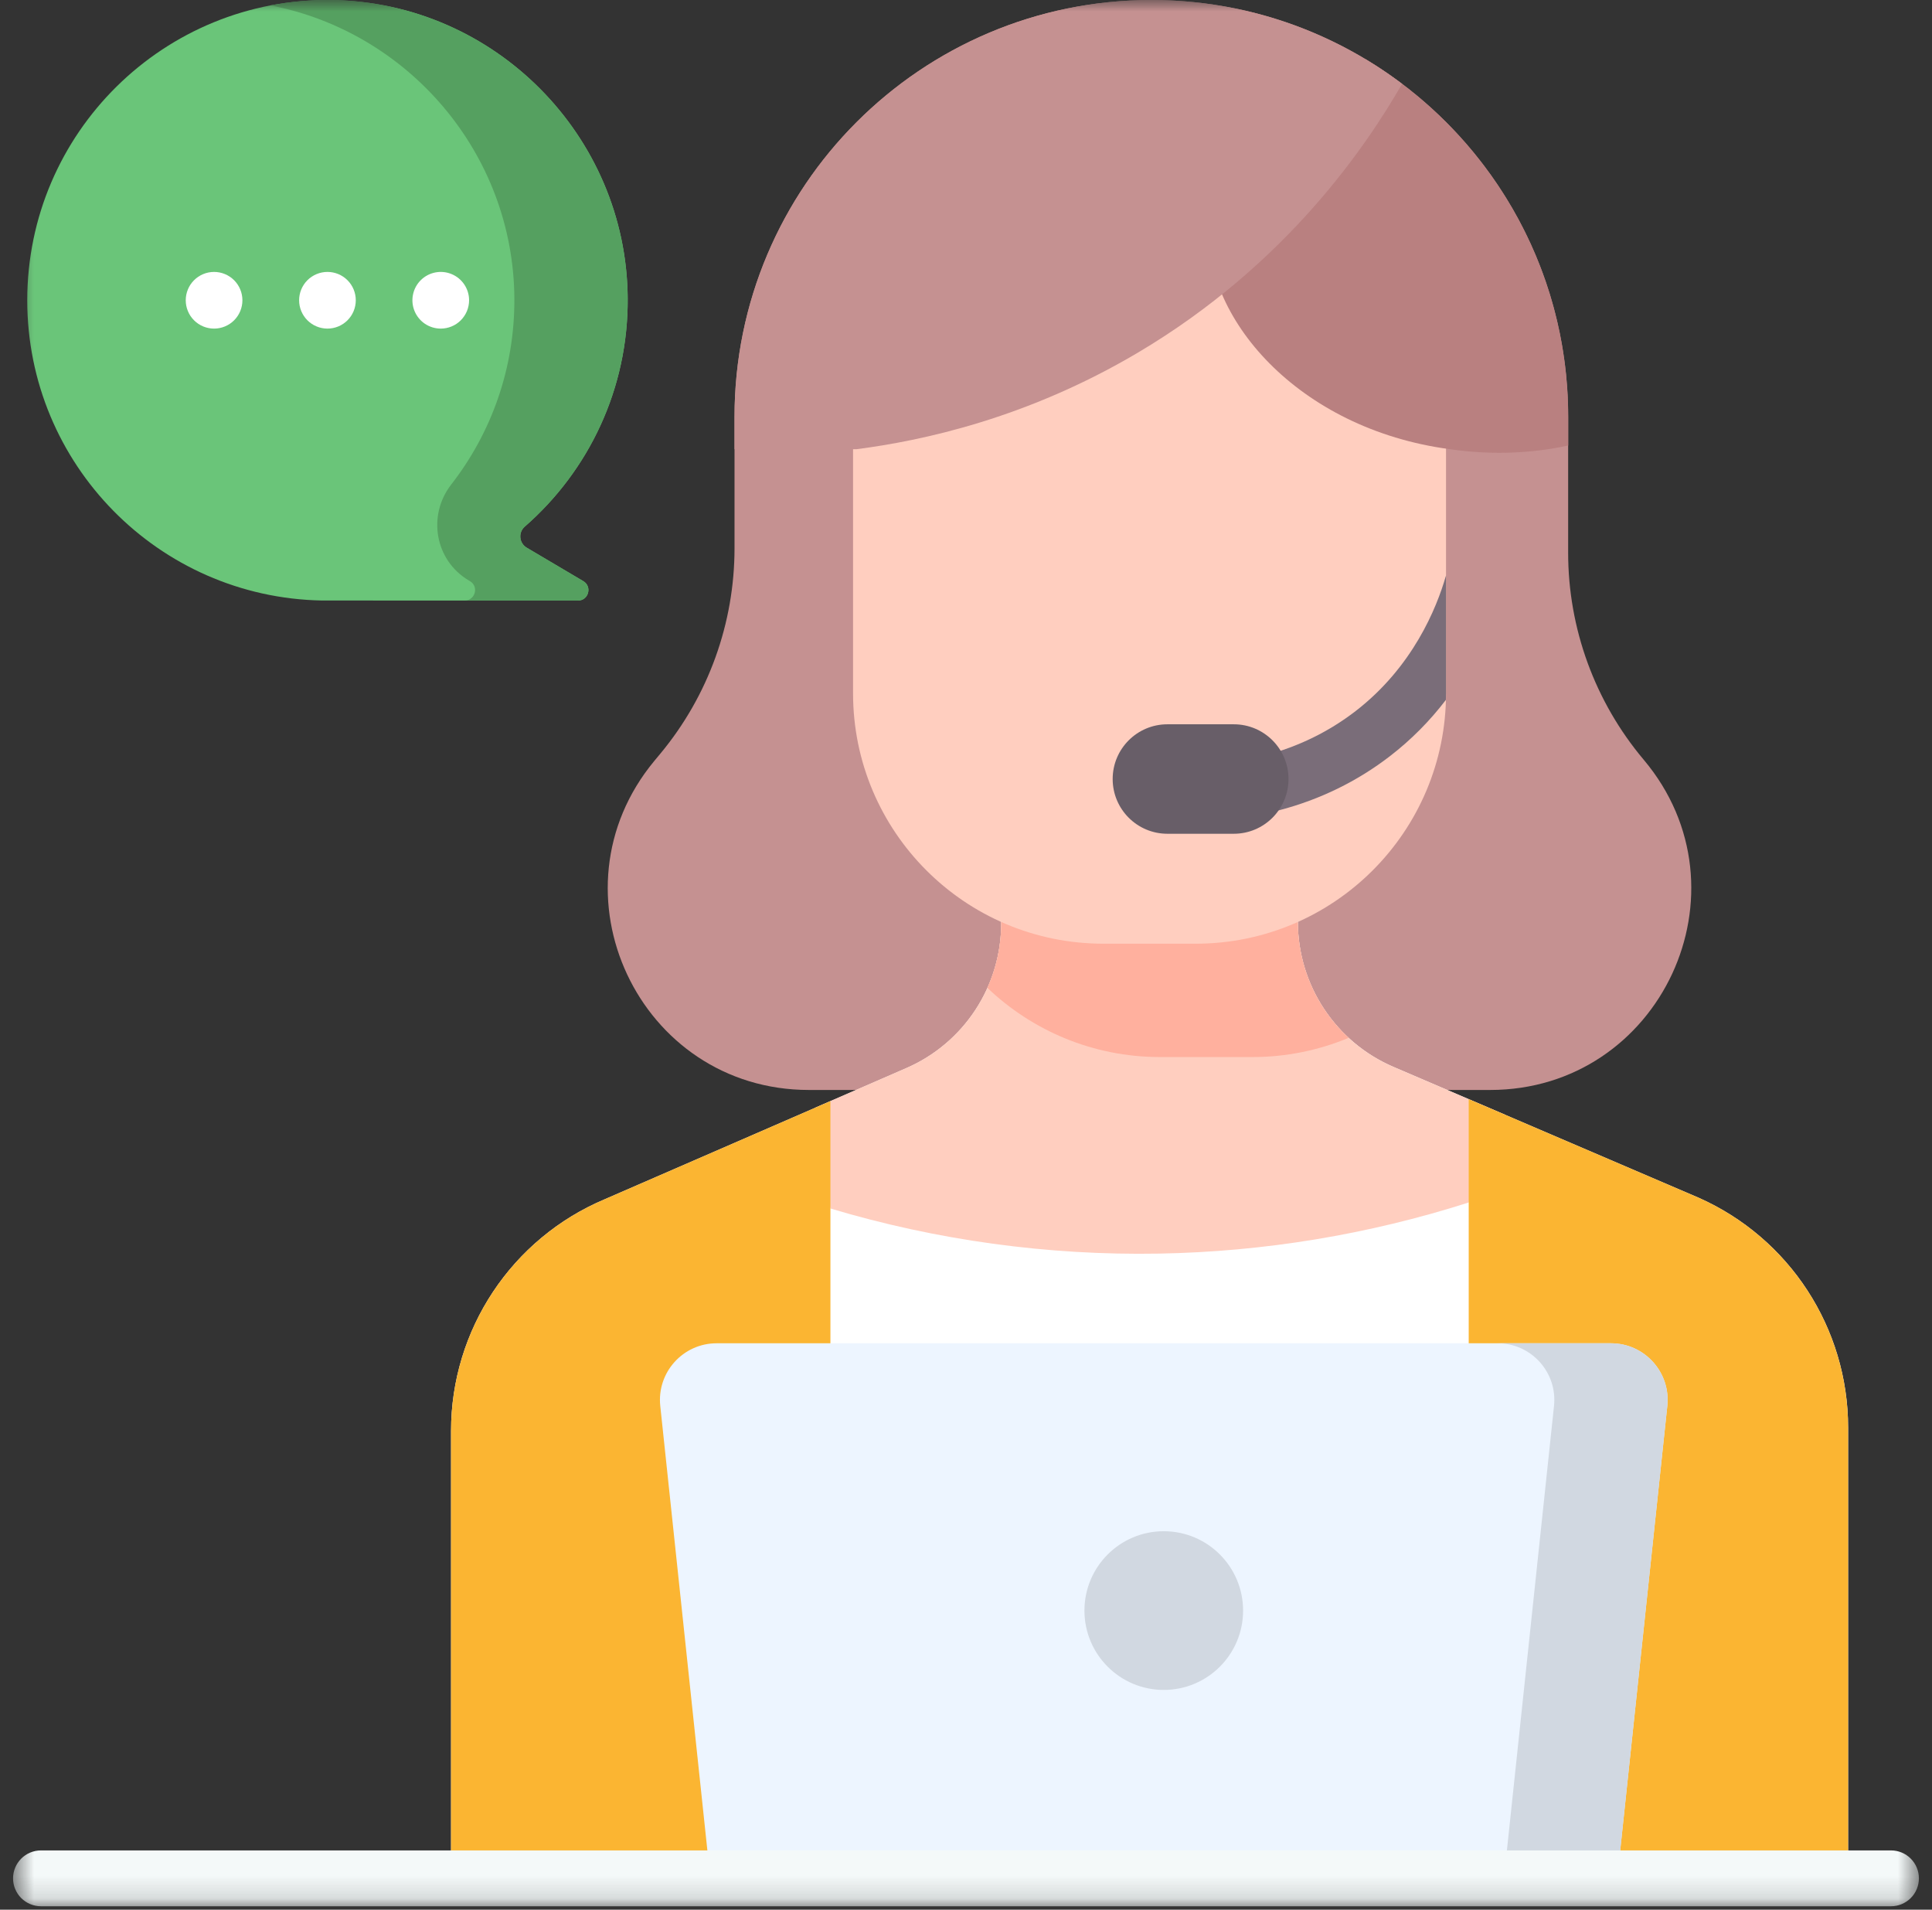
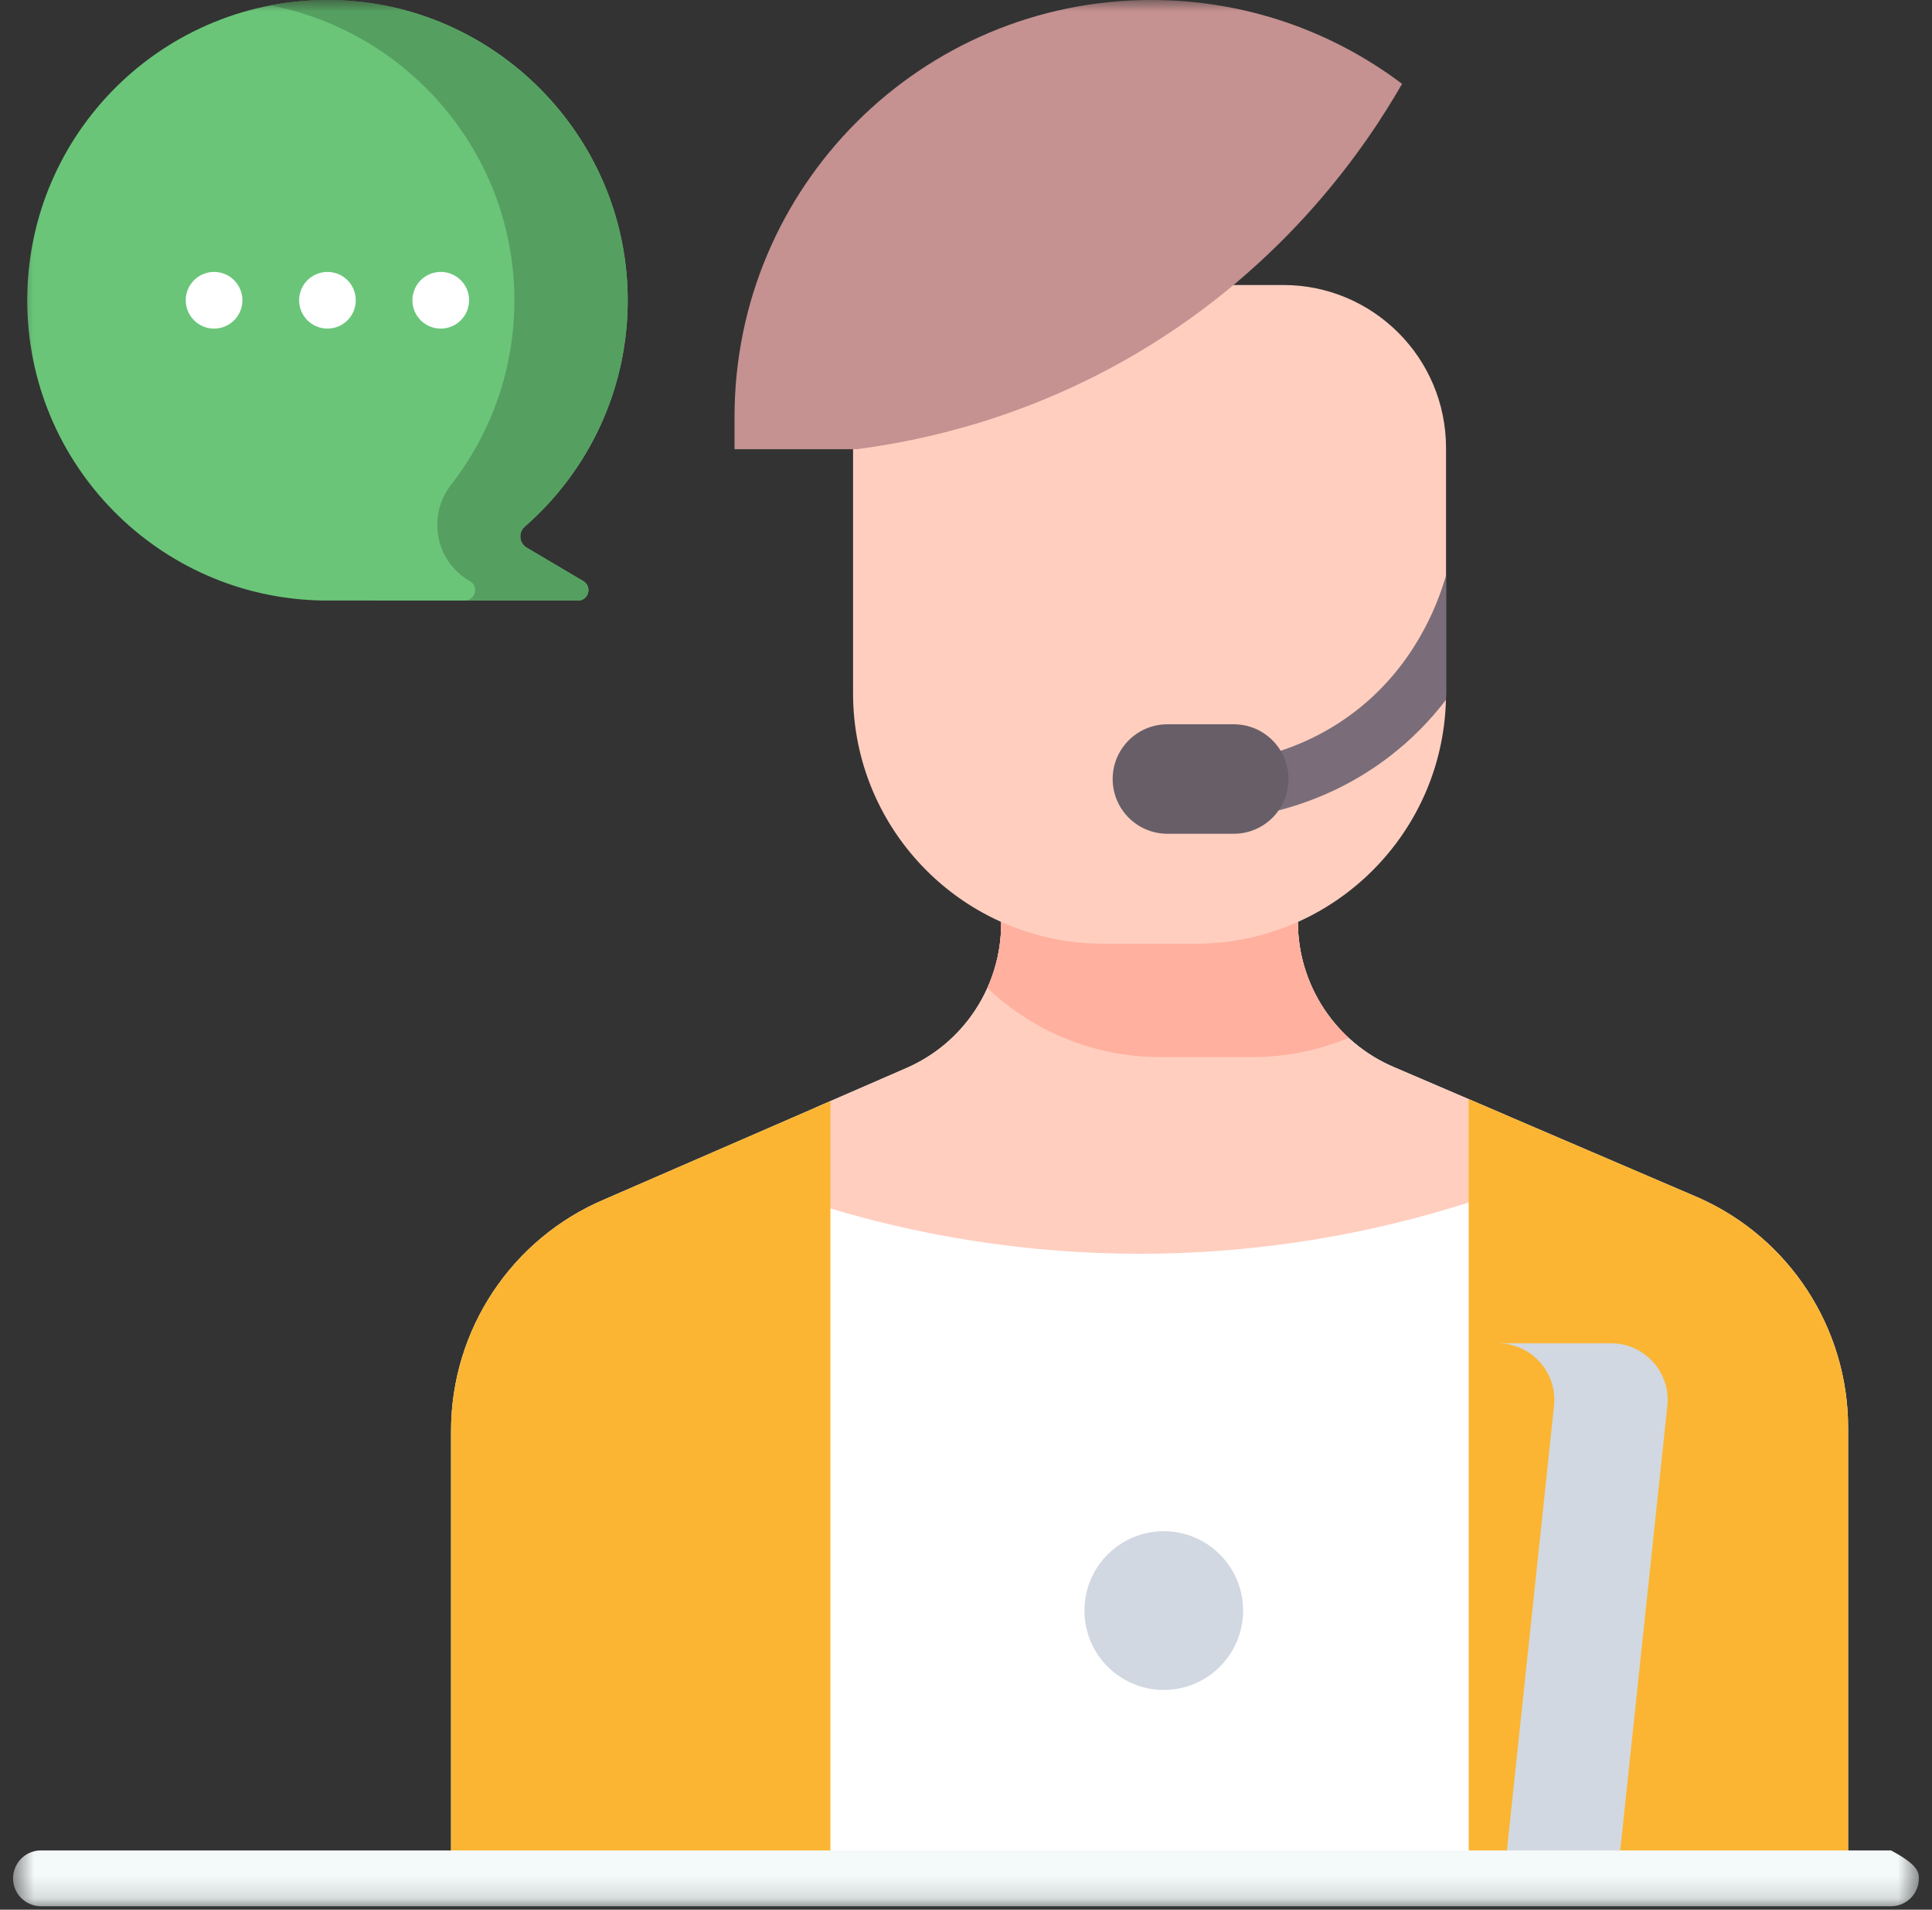
<svg xmlns="http://www.w3.org/2000/svg" width="85" height="84" viewBox="0 0 85 84" fill="none">
  <rect x="0" y="0" width="85" height="84" fill="#333333" stroke="none" />
  <mask id="mask0_1724_5299" style="mask-type:luminance" maskUnits="userSpaceOnUse" x="0" y="0" width="85" height="84">
    <path d="M0.574 -0H84.424V83.85H0.574V-0Z" fill="white" />
  </mask>
  <g mask="url(#mask0_1724_5299)">
    <path d="M1.199 13.209C1.199 5.849 7.218 -0.105 14.602 0.001C21.755 0.104 27.571 5.97 27.616 13.123C27.642 17.129 25.883 20.724 23.089 23.163C22.794 23.421 22.836 23.89 23.173 24.09L25.662 25.562C26.064 25.8 25.896 26.417 25.428 26.417L14.158 26.414C6.978 26.281 1.199 20.42 1.199 13.209Z" fill="#6AC579" />
    <path d="M25.662 25.562L23.173 24.09C22.838 23.891 22.791 23.422 23.085 23.166C25.911 20.702 27.679 17.054 27.615 12.995C27.503 5.974 21.821 0.21 14.802 0.006C13.828 -0.023 12.855 0.055 11.898 0.238C17.966 1.401 22.59 6.749 22.63 13.123C22.649 16.21 21.61 19.053 19.853 21.311C18.792 22.675 19.137 24.652 20.624 25.531L20.676 25.562C21.074 25.797 20.912 26.403 20.456 26.416L25.428 26.417C25.895 26.417 26.064 25.8 25.662 25.562Z" fill="#55A060" />
-     <path d="M65.556 47.944H35.592C28.108 47.944 24.012 39.223 28.792 33.464L29.058 33.144C31.164 30.607 32.316 27.413 32.316 24.116V18.338C32.316 8.21 40.527 -1.14441e-05 50.654 -1.14441e-05C60.782 -1.14441e-05 68.992 8.21 68.992 18.338V24.311C68.992 27.643 70.169 30.867 72.315 33.416C77.155 39.163 73.069 47.944 65.556 47.944Z" fill="#C59191" />
    <path d="M81.31 62.794V82.603H19.844V62.943C19.844 58.492 22.511 54.474 26.612 52.748L36.535 48.435L39.876 46.982C42.411 45.88 44.05 43.379 44.05 40.615V39.332H57.101V40.549C57.101 43.325 58.757 45.836 61.31 46.93L74.731 52.683C78.73 54.455 81.31 58.418 81.31 62.794Z" fill="white" />
    <path d="M36.531 53.157C41.216 54.557 46.089 55.227 50.978 55.142C55.609 55.061 60.203 54.303 64.615 52.894L66.233 49.041L61.306 46.929C60.057 46.394 58.993 45.504 58.245 44.37C57.497 43.236 57.099 41.907 57.099 40.548V39.333H44.048V40.614C44.048 41.967 43.653 43.29 42.911 44.421C42.169 45.552 41.114 46.442 39.873 46.981L35.883 48.716L36.531 53.157Z" fill="#FFCEBF" />
    <path d="M74.729 52.682L64.619 48.349L64.617 48.349V82.603H81.308V62.794C81.308 58.419 78.729 54.455 74.729 52.682Z" fill="#FBB532" />
    <path d="M36.535 48.435V82.603H19.844V62.943C19.844 58.492 22.511 54.474 26.612 52.748L36.535 48.435Z" fill="#FBB532" />
    <path d="M55.099 46.496C56.553 46.498 57.993 46.21 59.335 45.651C58.63 45.001 58.068 44.212 57.683 43.334C57.299 42.456 57.1 41.507 57.1 40.549V39.333H44.049V40.615C44.049 41.593 43.842 42.561 43.441 43.453C45.418 45.337 48.091 46.496 51.037 46.496H55.099Z" fill="#FFB09E" />
    <path d="M63.619 19.7V30.497C63.619 36.579 58.688 41.51 52.606 41.51H48.544C42.462 41.51 37.531 36.579 37.531 30.497V19.7C37.531 15.743 40.739 12.536 44.696 12.536H56.454C60.411 12.536 63.619 15.743 63.619 19.7Z" fill="#FFCEBF" />
    <path d="M63.62 25.317C63.615 25.332 63.609 25.347 63.604 25.362C63.206 26.737 62.162 29.334 59.637 31.281C58.461 32.187 57.12 32.843 55.651 33.228C55.335 33.316 55.067 33.524 54.904 33.808C54.741 34.092 54.696 34.429 54.779 34.745C54.862 35.062 55.066 35.334 55.348 35.501C55.629 35.668 55.965 35.718 56.283 35.639C58.077 35.169 59.717 34.367 61.159 33.255C62.081 32.543 62.906 31.713 63.612 30.787C63.615 30.69 63.62 30.594 63.62 30.497V25.317Z" fill="#7A6D79" />
    <path d="M54.282 36.674H51.361C50.031 36.674 48.953 35.596 48.953 34.266C48.953 32.937 50.031 31.859 51.361 31.859H54.282C55.611 31.859 56.689 32.937 56.689 34.266C56.689 35.596 55.611 36.674 54.282 36.674Z" fill="#685E68" />
-     <path d="M53.179 9.678C53.459 6.15 56.836 3.809 60.068 2.597C65.415 5.801 68.995 11.65 68.995 18.337V19.598C68.703 19.66 68.409 19.713 68.114 19.758C66.334 20.024 64.817 19.909 63.781 19.758C57.106 18.869 52.841 13.938 53.179 9.678Z" fill="#B98080" />
    <path d="M50.654 -0C54.796 -0 58.616 1.373 61.686 3.688C60.155 6.353 56.638 11.622 50.044 15.522C45.149 18.418 40.533 19.39 37.691 19.758H32.316V18.337C32.316 8.21 40.526 -0 50.654 -0Z" fill="#C59191" />
-     <path d="M71.153 82.603H31.25L29.049 61.842C28.893 60.369 30.048 59.086 31.529 59.086H70.875C72.356 59.086 73.511 60.369 73.354 61.842L71.153 82.603Z" fill="#EDF5FF" />
    <path d="M70.877 59.086H65.891C67.372 59.086 68.526 60.369 68.37 61.842L66.169 82.603H71.155L73.356 61.842C73.512 60.369 72.358 59.086 70.877 59.086Z" fill="#D1D8E1" />
-     <path d="M83.196 83.85H1.802C1.477 83.85 1.164 83.72 0.934 83.49C0.704 83.26 0.574 82.947 0.574 82.621C0.574 82.296 0.704 81.983 0.934 81.753C1.164 81.522 1.477 81.393 1.802 81.393H83.196C83.522 81.393 83.834 81.522 84.064 81.753C84.295 81.983 84.424 82.296 84.424 82.621C84.424 82.947 84.295 83.26 84.064 83.49C83.834 83.72 83.522 83.85 83.196 83.85Z" fill="#F4F9F9" />
+     <path d="M83.196 83.85H1.802C1.477 83.85 1.164 83.72 0.934 83.49C0.704 83.26 0.574 82.947 0.574 82.621C0.574 82.296 0.704 81.983 0.934 81.753C1.164 81.522 1.477 81.393 1.802 81.393H83.196C84.295 81.983 84.424 82.296 84.424 82.621C84.424 82.947 84.295 83.26 84.064 83.49C83.834 83.72 83.522 83.85 83.196 83.85Z" fill="#F4F9F9" />
    <path d="M54.691 70.844C54.691 72.772 53.129 74.334 51.201 74.334C49.274 74.334 47.711 72.772 47.711 70.844C47.711 68.916 49.274 67.353 51.201 67.353C53.129 67.353 54.691 68.916 54.691 70.844Z" fill="#D1D8E1" />
    <path d="M10.665 13.208C10.665 13.371 10.633 13.533 10.57 13.685C10.507 13.836 10.416 13.973 10.3 14.089C10.184 14.205 10.047 14.297 9.895 14.359C9.744 14.422 9.582 14.454 9.418 14.454C9.255 14.454 9.093 14.422 8.941 14.359C8.79 14.297 8.653 14.205 8.537 14.089C8.421 13.973 8.329 13.836 8.267 13.685C8.204 13.533 8.172 13.371 8.172 13.208C8.172 13.044 8.204 12.882 8.267 12.73C8.329 12.579 8.421 12.442 8.537 12.326C8.653 12.21 8.79 12.119 8.941 12.056C9.093 11.993 9.255 11.961 9.418 11.961C9.582 11.961 9.744 11.993 9.895 12.056C10.047 12.119 10.184 12.21 10.3 12.326C10.416 12.442 10.507 12.579 10.57 12.731C10.633 12.882 10.665 13.044 10.665 13.208Z" fill="white" />
    <path d="M15.653 13.208C15.653 13.371 15.621 13.533 15.558 13.685C15.496 13.836 15.404 13.973 15.288 14.089C15.172 14.205 15.035 14.297 14.884 14.359C14.732 14.422 14.57 14.454 14.407 14.454C14.243 14.454 14.081 14.422 13.93 14.359C13.778 14.297 13.641 14.205 13.525 14.089C13.409 13.973 13.318 13.836 13.255 13.685C13.192 13.533 13.16 13.371 13.16 13.208C13.16 13.044 13.192 12.882 13.255 12.73C13.318 12.579 13.409 12.442 13.525 12.326C13.641 12.21 13.778 12.119 13.93 12.056C14.081 11.993 14.243 11.961 14.407 11.961C14.737 11.961 15.054 12.092 15.288 12.326C15.522 12.56 15.653 12.877 15.653 13.208Z" fill="white" />
    <path d="M20.638 13.208C20.638 13.371 20.605 13.533 20.543 13.685C20.48 13.836 20.388 13.973 20.273 14.089C20.157 14.205 20.019 14.297 19.868 14.359C19.717 14.422 19.555 14.454 19.391 14.454C19.145 14.454 18.904 14.381 18.698 14.244C18.494 14.107 18.334 13.912 18.239 13.684C18.145 13.457 18.12 13.206 18.169 12.964C18.217 12.722 18.335 12.5 18.51 12.326C18.684 12.152 18.906 12.033 19.148 11.985C19.39 11.937 19.64 11.961 19.868 12.056C20.096 12.15 20.291 12.31 20.428 12.515C20.565 12.72 20.638 12.961 20.638 13.208Z" fill="white" />
  </g>
</svg>